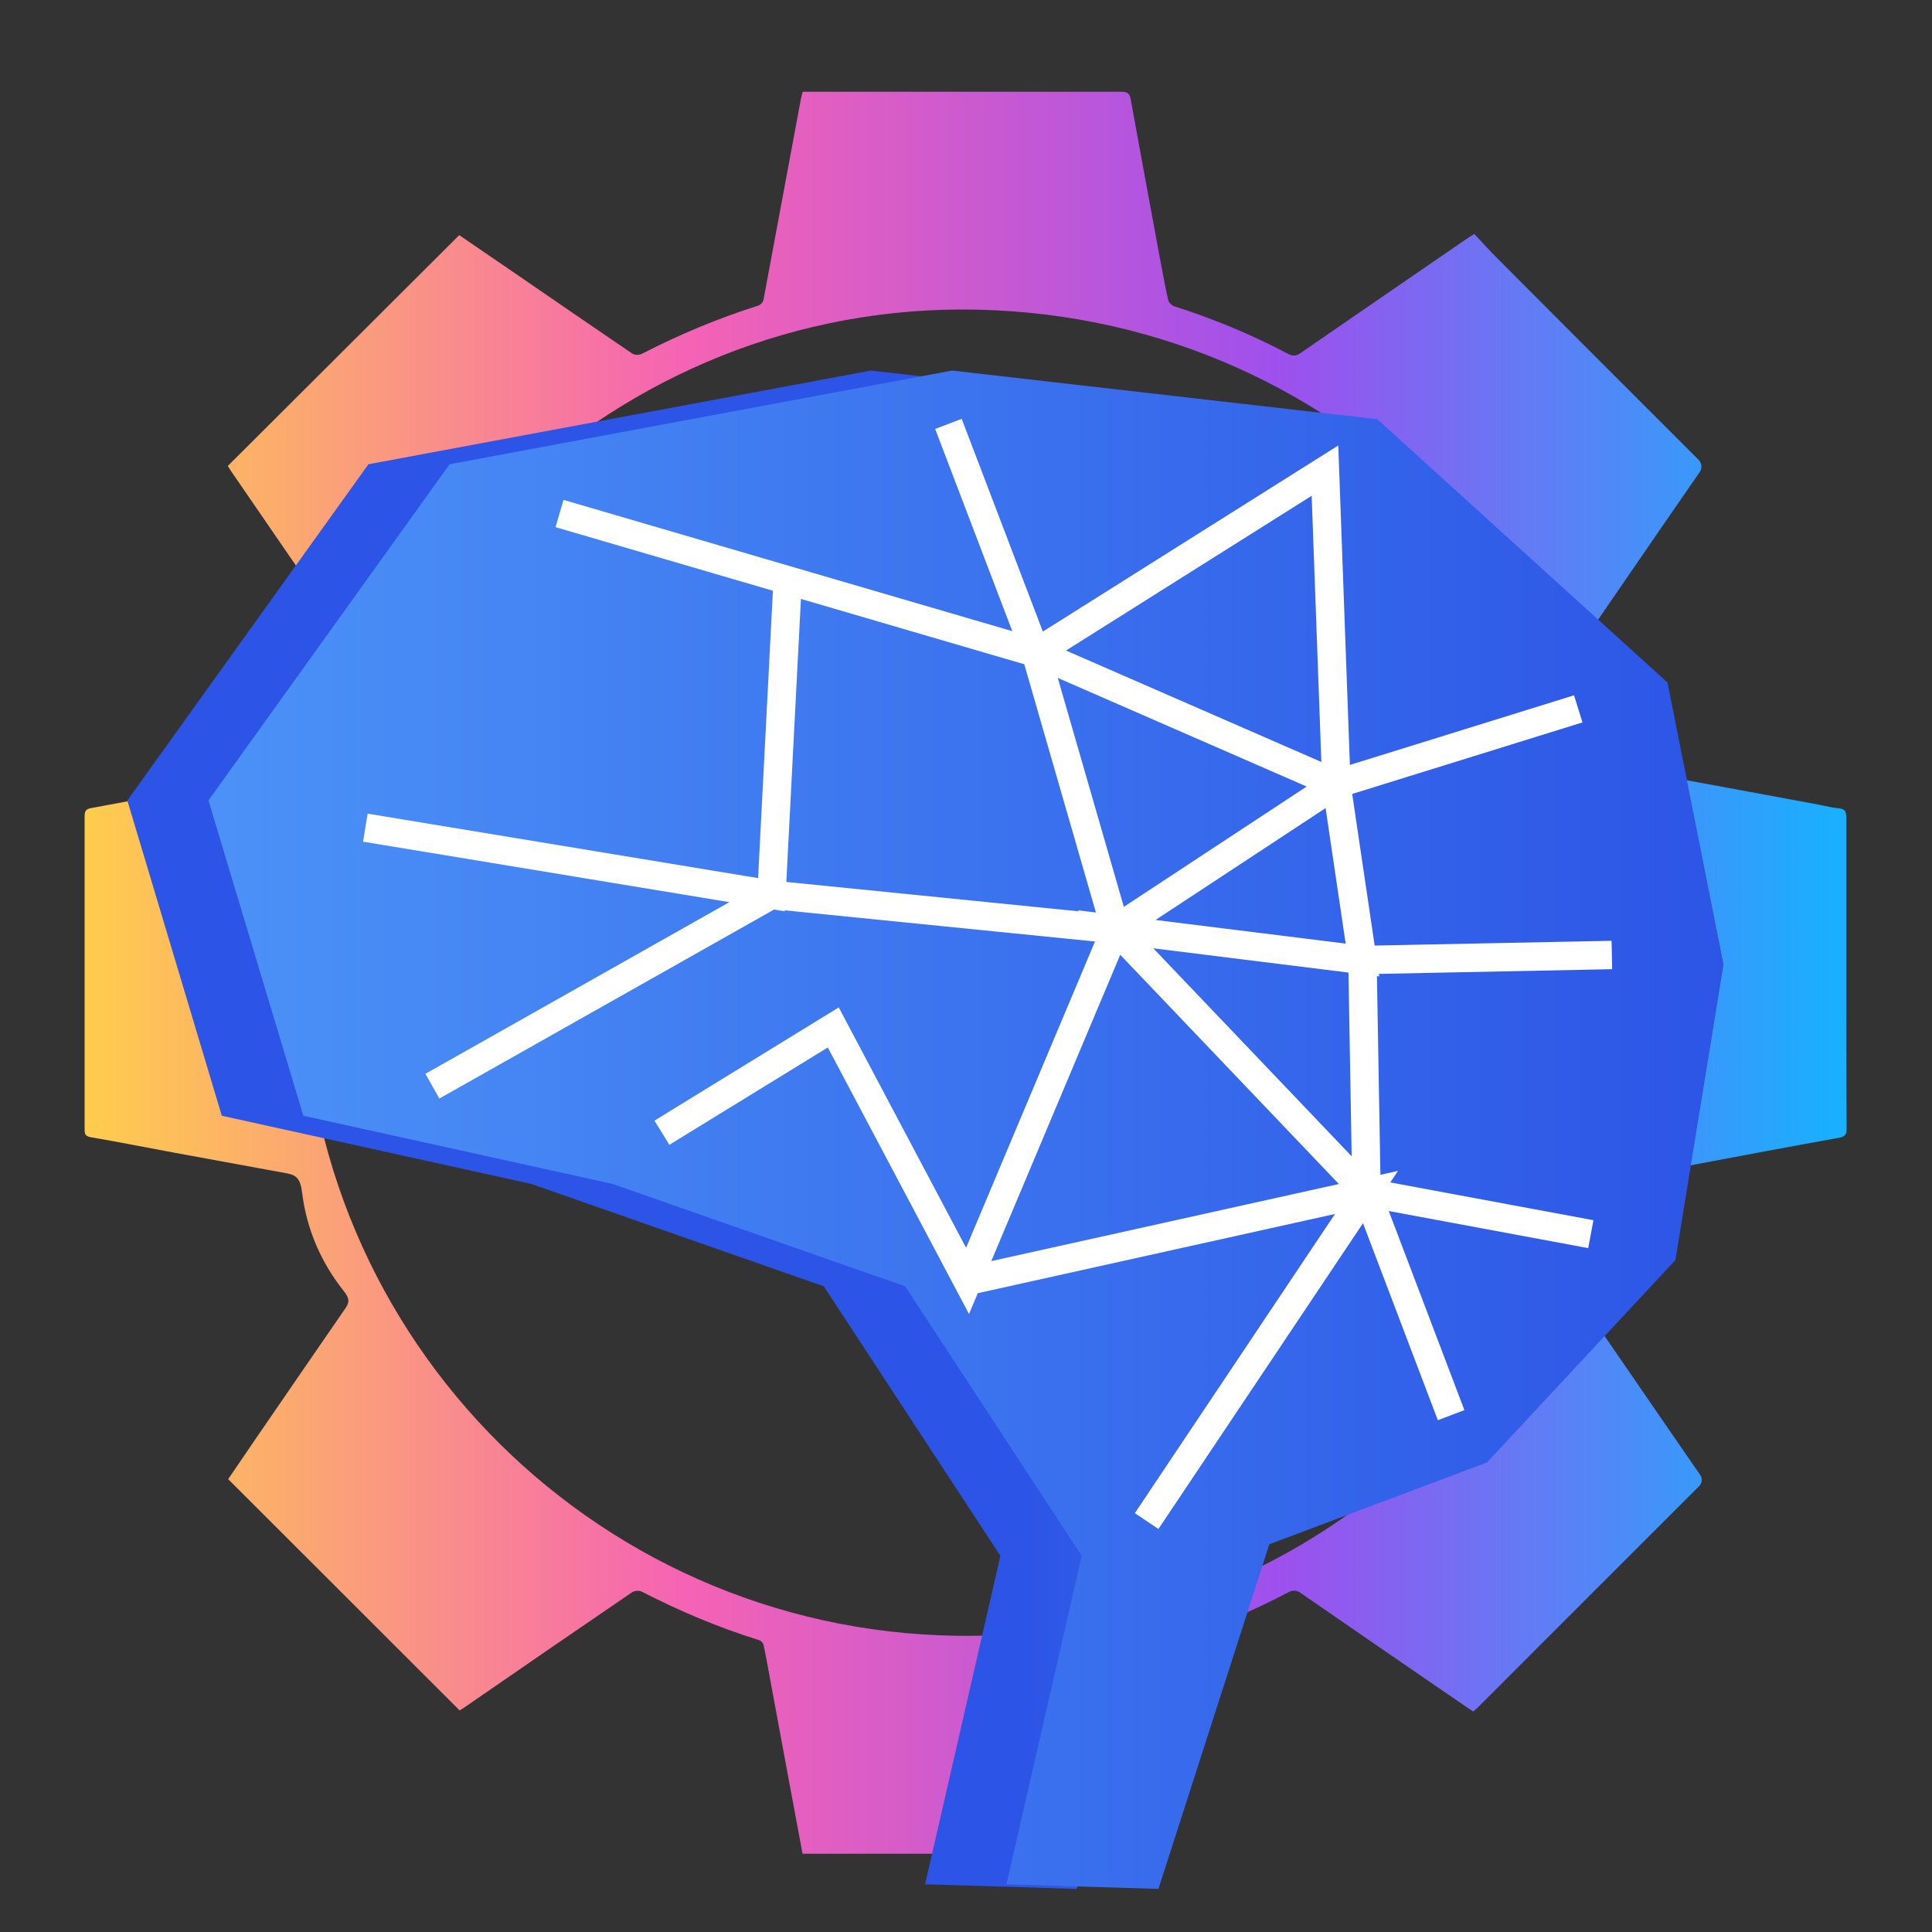
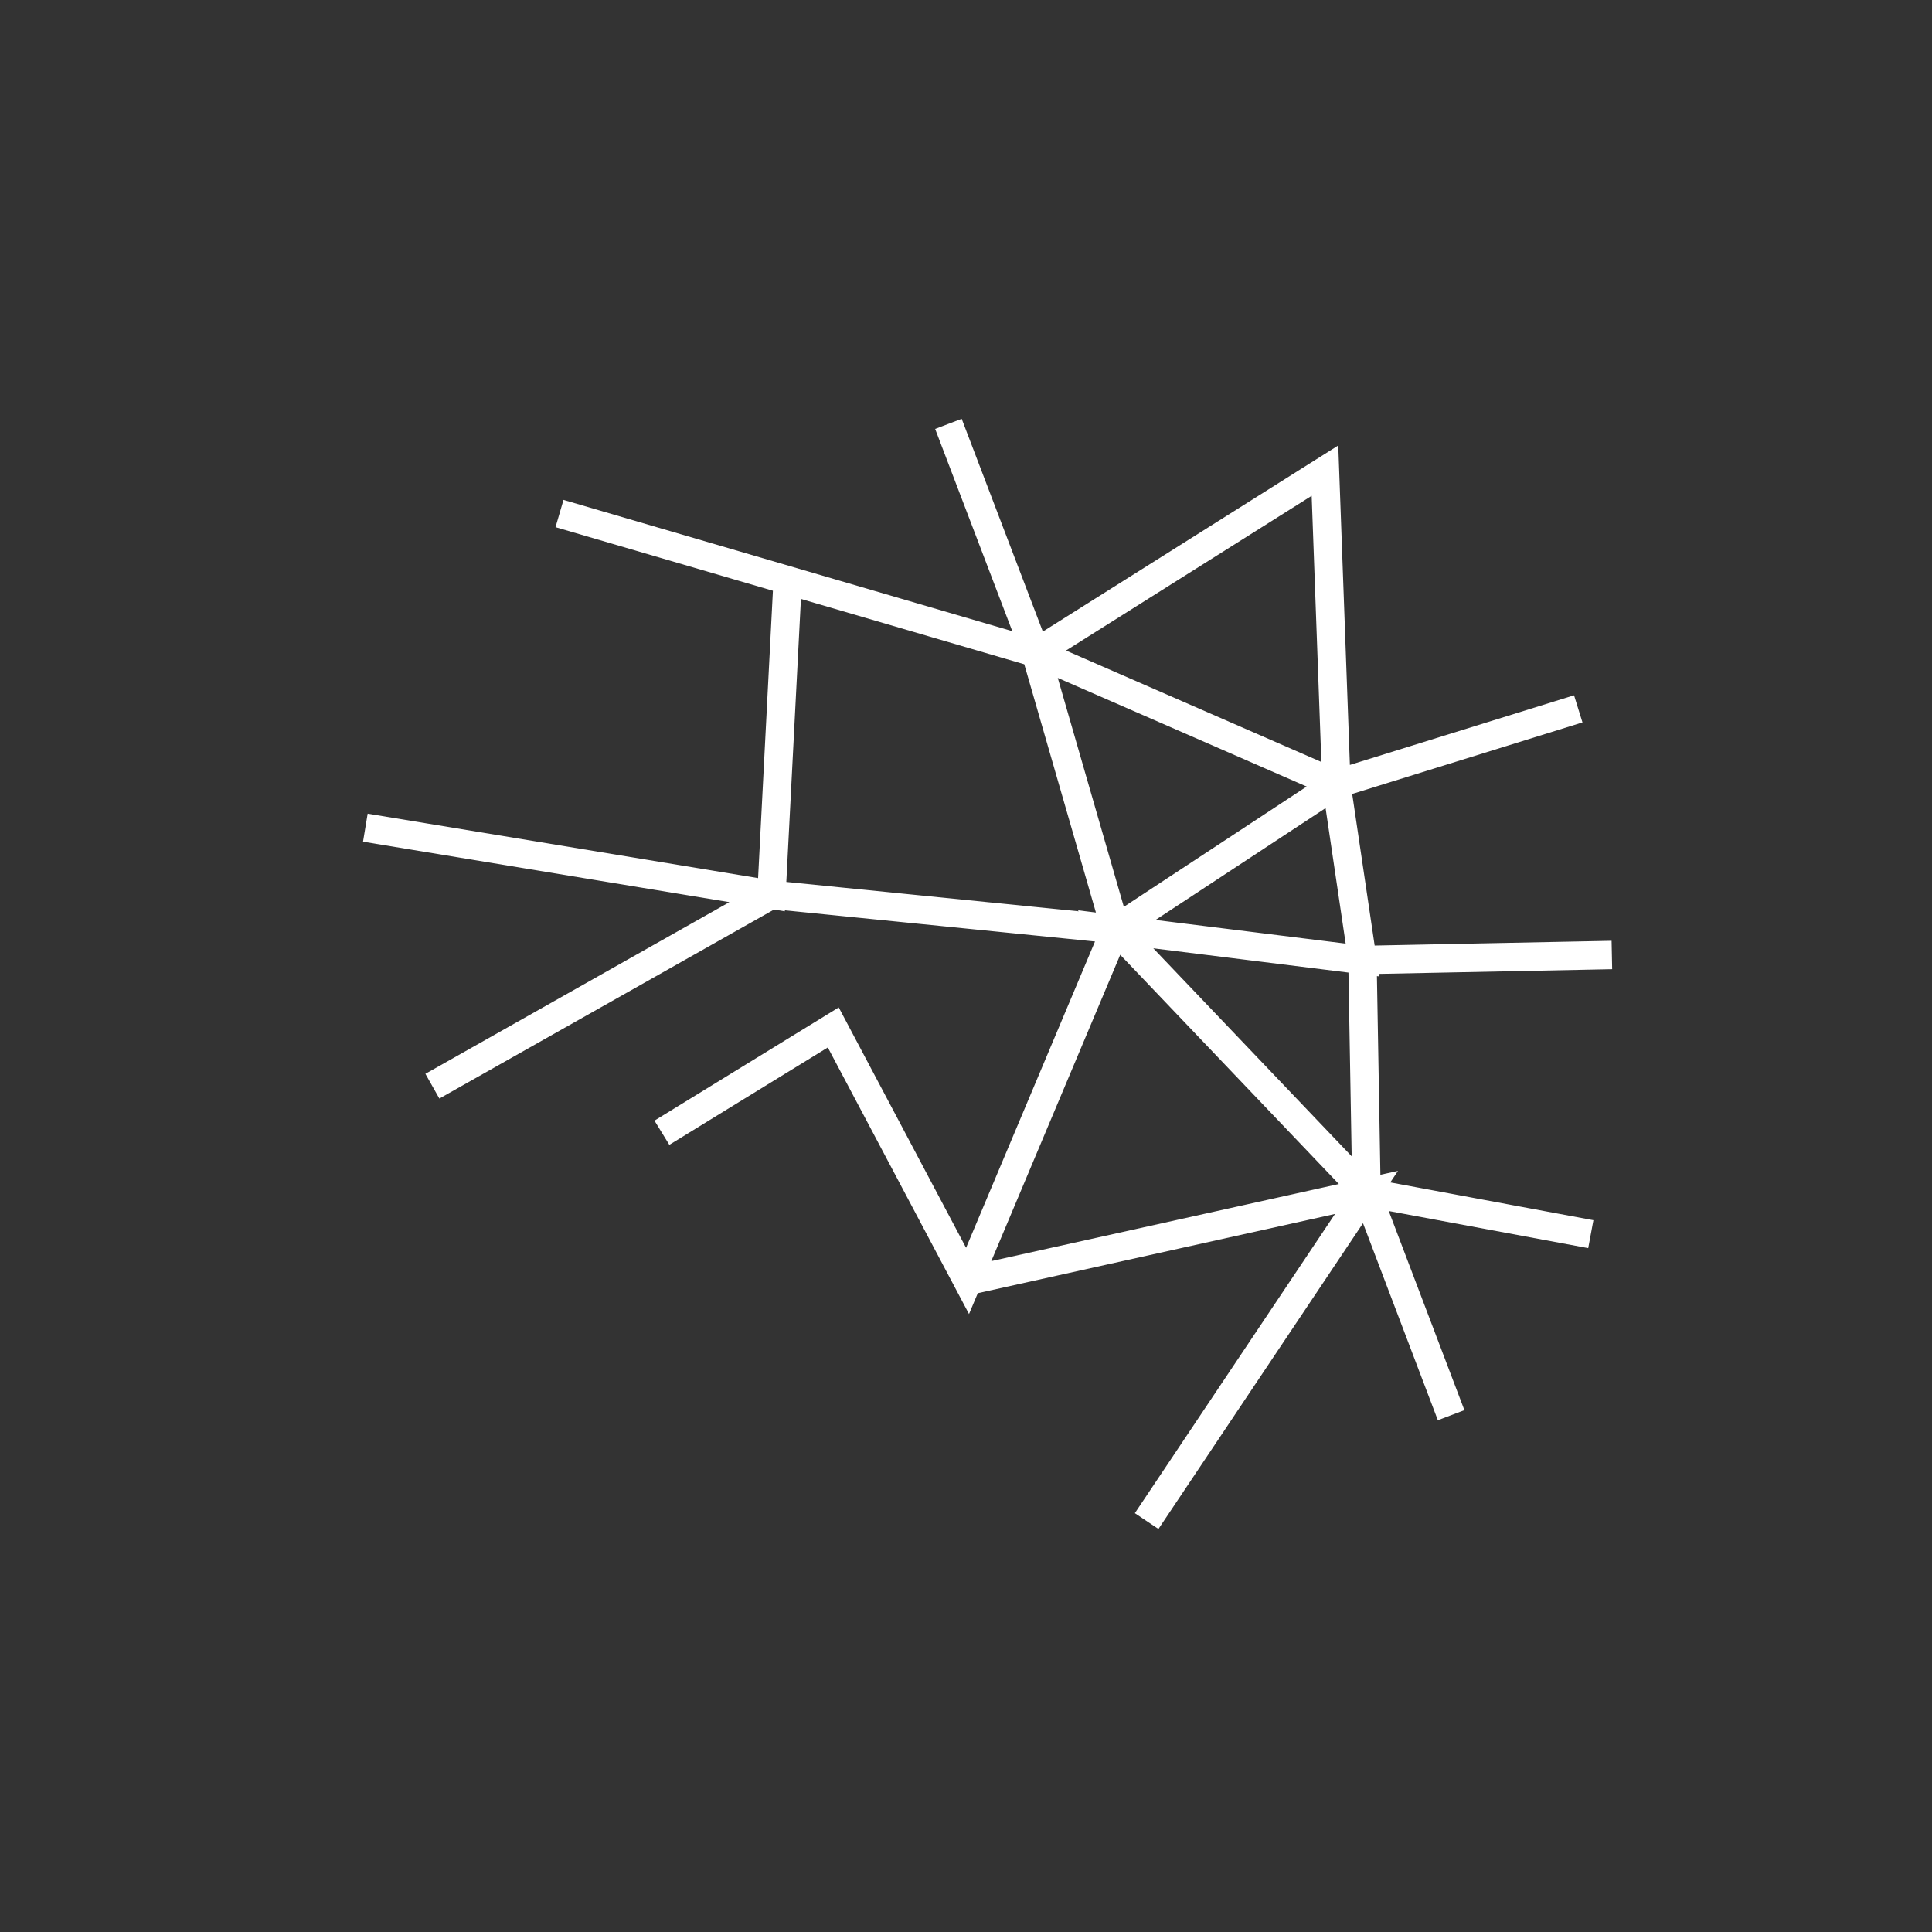
<svg xmlns="http://www.w3.org/2000/svg" xmlns:xlink="http://www.w3.org/1999/xlink" id="Layer_1" data-name="Layer 1" viewBox="0 0 100 100">
  <rect x="0" y="0" width="100" height="100" fill="#333333" stroke="none" />
  <defs>
    <style>
      .cls-1 {
        fill: url(#linear-gradient-2);
      }

      .cls-2 {
        fill: none;
        stroke: #fff;
        stroke-miterlimit: 10;
        stroke-width: 1.47px;
      }

      .cls-3 {
        fill: url(#linear-gradient-3);
      }

      .cls-4 {
        fill: url(#linear-gradient);
      }
    </style>
    <linearGradient id="linear-gradient" x1="4.4" y1="50.33" x2="95.6" y2="50.33" gradientUnits="userSpaceOnUse">
      <stop offset="0" stop-color="#ffcd4c" />
      <stop offset=".34" stop-color="#f563b4" />
      <stop offset=".68" stop-color="#9e50ed" />
      <stop offset=".99" stop-color="#1aafff" />
    </linearGradient>
    <linearGradient id="linear-gradient-2" x1="5969.94" y1="418" x2="5969.35" y2="418" gradientTransform="translate(-311607.81 21940.65) scale(52.21 -52.35)" gradientUnits="userSpaceOnUse">
      <stop offset="0" stop-color="#4b91f7" />
      <stop offset="1" stop-color="#2c54e6" />
    </linearGradient>
    <linearGradient id="linear-gradient-3" x1="5968.53" y1="418" x2="5970.03" y2="418" gradientTransform="translate(-311665.9 21940.65) scale(52.22 -52.35)" xlink:href="#linear-gradient-2" />
  </defs>
-   <path class="cls-4" d="m41.55,95.95h-.01c-.58-3.07-1.14-6.14-1.71-9.21-.1-.53-.19-1.07-.31-1.6-.02-.11-.13-.22-.24-.25-2.09-.65-4.1-1.5-6.05-2.5-.15-.08-.38-.06-.52.03-2.89,1.97-5.77,3.95-8.65,5.94-.1.07-.2.13-.27.17-3.99-3.99-7.97-7.96-11.98-11.97.43-.63.89-1.31,1.35-1.98,1.57-2.29,3.15-4.59,4.73-6.88.19-.28.22-.48-.1-.88-1.17-1.47-1.92-3.2-2.15-5.07-.09-.78-.33-.93-.8-1.02-1.98-.36-3.96-.73-5.94-1.09-1.4-.26-2.81-.54-4.21-.78-.27-.05-.31-.16-.31-.39,0-5.41,0-10.82,0-16.23,0-.29.1-.38.37-.42,3.41-.63,6.82-1.27,10.23-1.89.37-.07.53-.21.6-.81.23-1.93.91-3.79,2.2-5.25.38-.43.27-.63.09-.89-1.98-2.87-3.95-5.74-5.92-8.61-.06-.09-.11-.18-.16-.25,3.99-3.98,7.98-7.96,11.98-11.95.99.68,2.01,1.38,3.04,2.08,1.96,1.35,3.93,2.7,5.9,4.04.13.09.35.1.5.03,1.94-1,3.95-1.84,6.03-2.5.13-.04.25-.18.28-.31.65-3.47,1.29-6.95,1.94-10.42.02-.1.05-.2.09-.34.14,0,.27,0,.4,0,5.37,0,10.74,0,16.11,0,.34,0,.42.13.47.42.5,2.77,1.02,5.55,1.53,8.32.13.68.25,1.35.4,2.02.03.14.17.29.31.34,2.04.65,4.02,1.47,5.91,2.47.27.14.44.09.67-.07,2.87-1.98,5.74-3.95,8.61-5.92.09-.06.18-.11.35-.22.38.4.76.83,1.16,1.23,3.48,3.49,6.96,6.98,10.45,10.46.17.17.19.44.06.63-1.99,2.87-3.96,5.75-5.94,8.63-.12.17-.13.39-.03.57,1,1.89,1.8,3.87,2.45,5.9.07.22.25.38.47.42,3.07.56,6.14,1.13,9.21,1.7.35.07.7.16,1.05.19.32.03.37.18.37.46,0,2.7,0,5.41,0,8.11,0,2.66,0,5.33.02,7.99,0,.3-.06.43-.39.49-2.5.45-5,.92-7.49,1.39-.91.17-1.82.34-2.73.5-.25.04-.45.22-.52.46-.63,2-1.42,3.95-2.41,5.8-.15.28-.12.46.05.71,1.97,2.86,3.93,5.73,5.91,8.59.13.18.1.43-.05.58-3.83,3.82-7.64,7.64-11.46,11.46-.07.07-.14.12-.24.21-.8-.55-1.61-1.1-2.41-1.65-2.18-1.5-4.37-3-6.55-4.51-.17-.12-.39-.13-.57-.03-1.9,1-3.88,1.84-5.93,2.46-.22.07-.31.15-.36.39-.48,2.66-.98,5.31-1.48,7.96-.17.91-.34,1.82-.51,2.74h-16.9ZM15.7,50.29c-.03,19.12,15.56,34.58,34.71,34.38,18.72-.2,33.94-15.57,33.88-34.34-.06-19.09-15.38-34.34-34.53-34.31-18.7.03-34.09,15.52-34.05,34.27Z" />
-   <path id="Path_28186" data-name="Path 28186" class="cls-1" d="m47.88,97.54l3.9-17.01-9.14-13.95-15.14-5.3-16.02-3.53-4.89-16.32,12.48-17.4,26.01-4.85,22.01,2.52,15.02,13.63,2.88,14.59-2.48,15.3-9.76,10.48-11.28,4.23-5.74,17.84-7.85-.24Z" />
-   <path id="Path_28187" data-name="Path 28187" class="cls-3" d="m52.09,97.54l3.9-17.01-9.14-13.95-15.14-5.3-16.01-3.53-4.91-16.32,12.48-17.4,26.01-4.85,22.01,2.52,15.02,13.63,2.9,14.59-2.49,15.3-9.76,10.48-11.26,4.23-5.74,17.84-7.87-.24Z" />
  <path id="Path_28188" data-name="Path 28188" class="cls-2" d="m28.96,26.58l24.65,7.21-4.52-11.85,4.52,11.85,14.97-9.43.59,16.22,12.52-3.89-12.52,3.89,1.35,9.11,12.91-.26-12.91.26.21,12.03,11.61,2.16-11.61-2.16,4.38,11.53-4.38-11.53-12.99-13.62,12.78,1.59-1.35-9.11-11.43,7.52,11.43-7.52-15.56-6.79,4.13,14.31-17.81-1.79.84-16.28-.84,16.28-21.02-3.47,21.02,3.47-17.55,9.91,17.55-9.91,17.81,1.79-7.66,18.2-6.95-13.12-8.87,5.45,8.87-5.45,6.95,13.12,20.65-4.58-11.38,17.01" />
</svg>